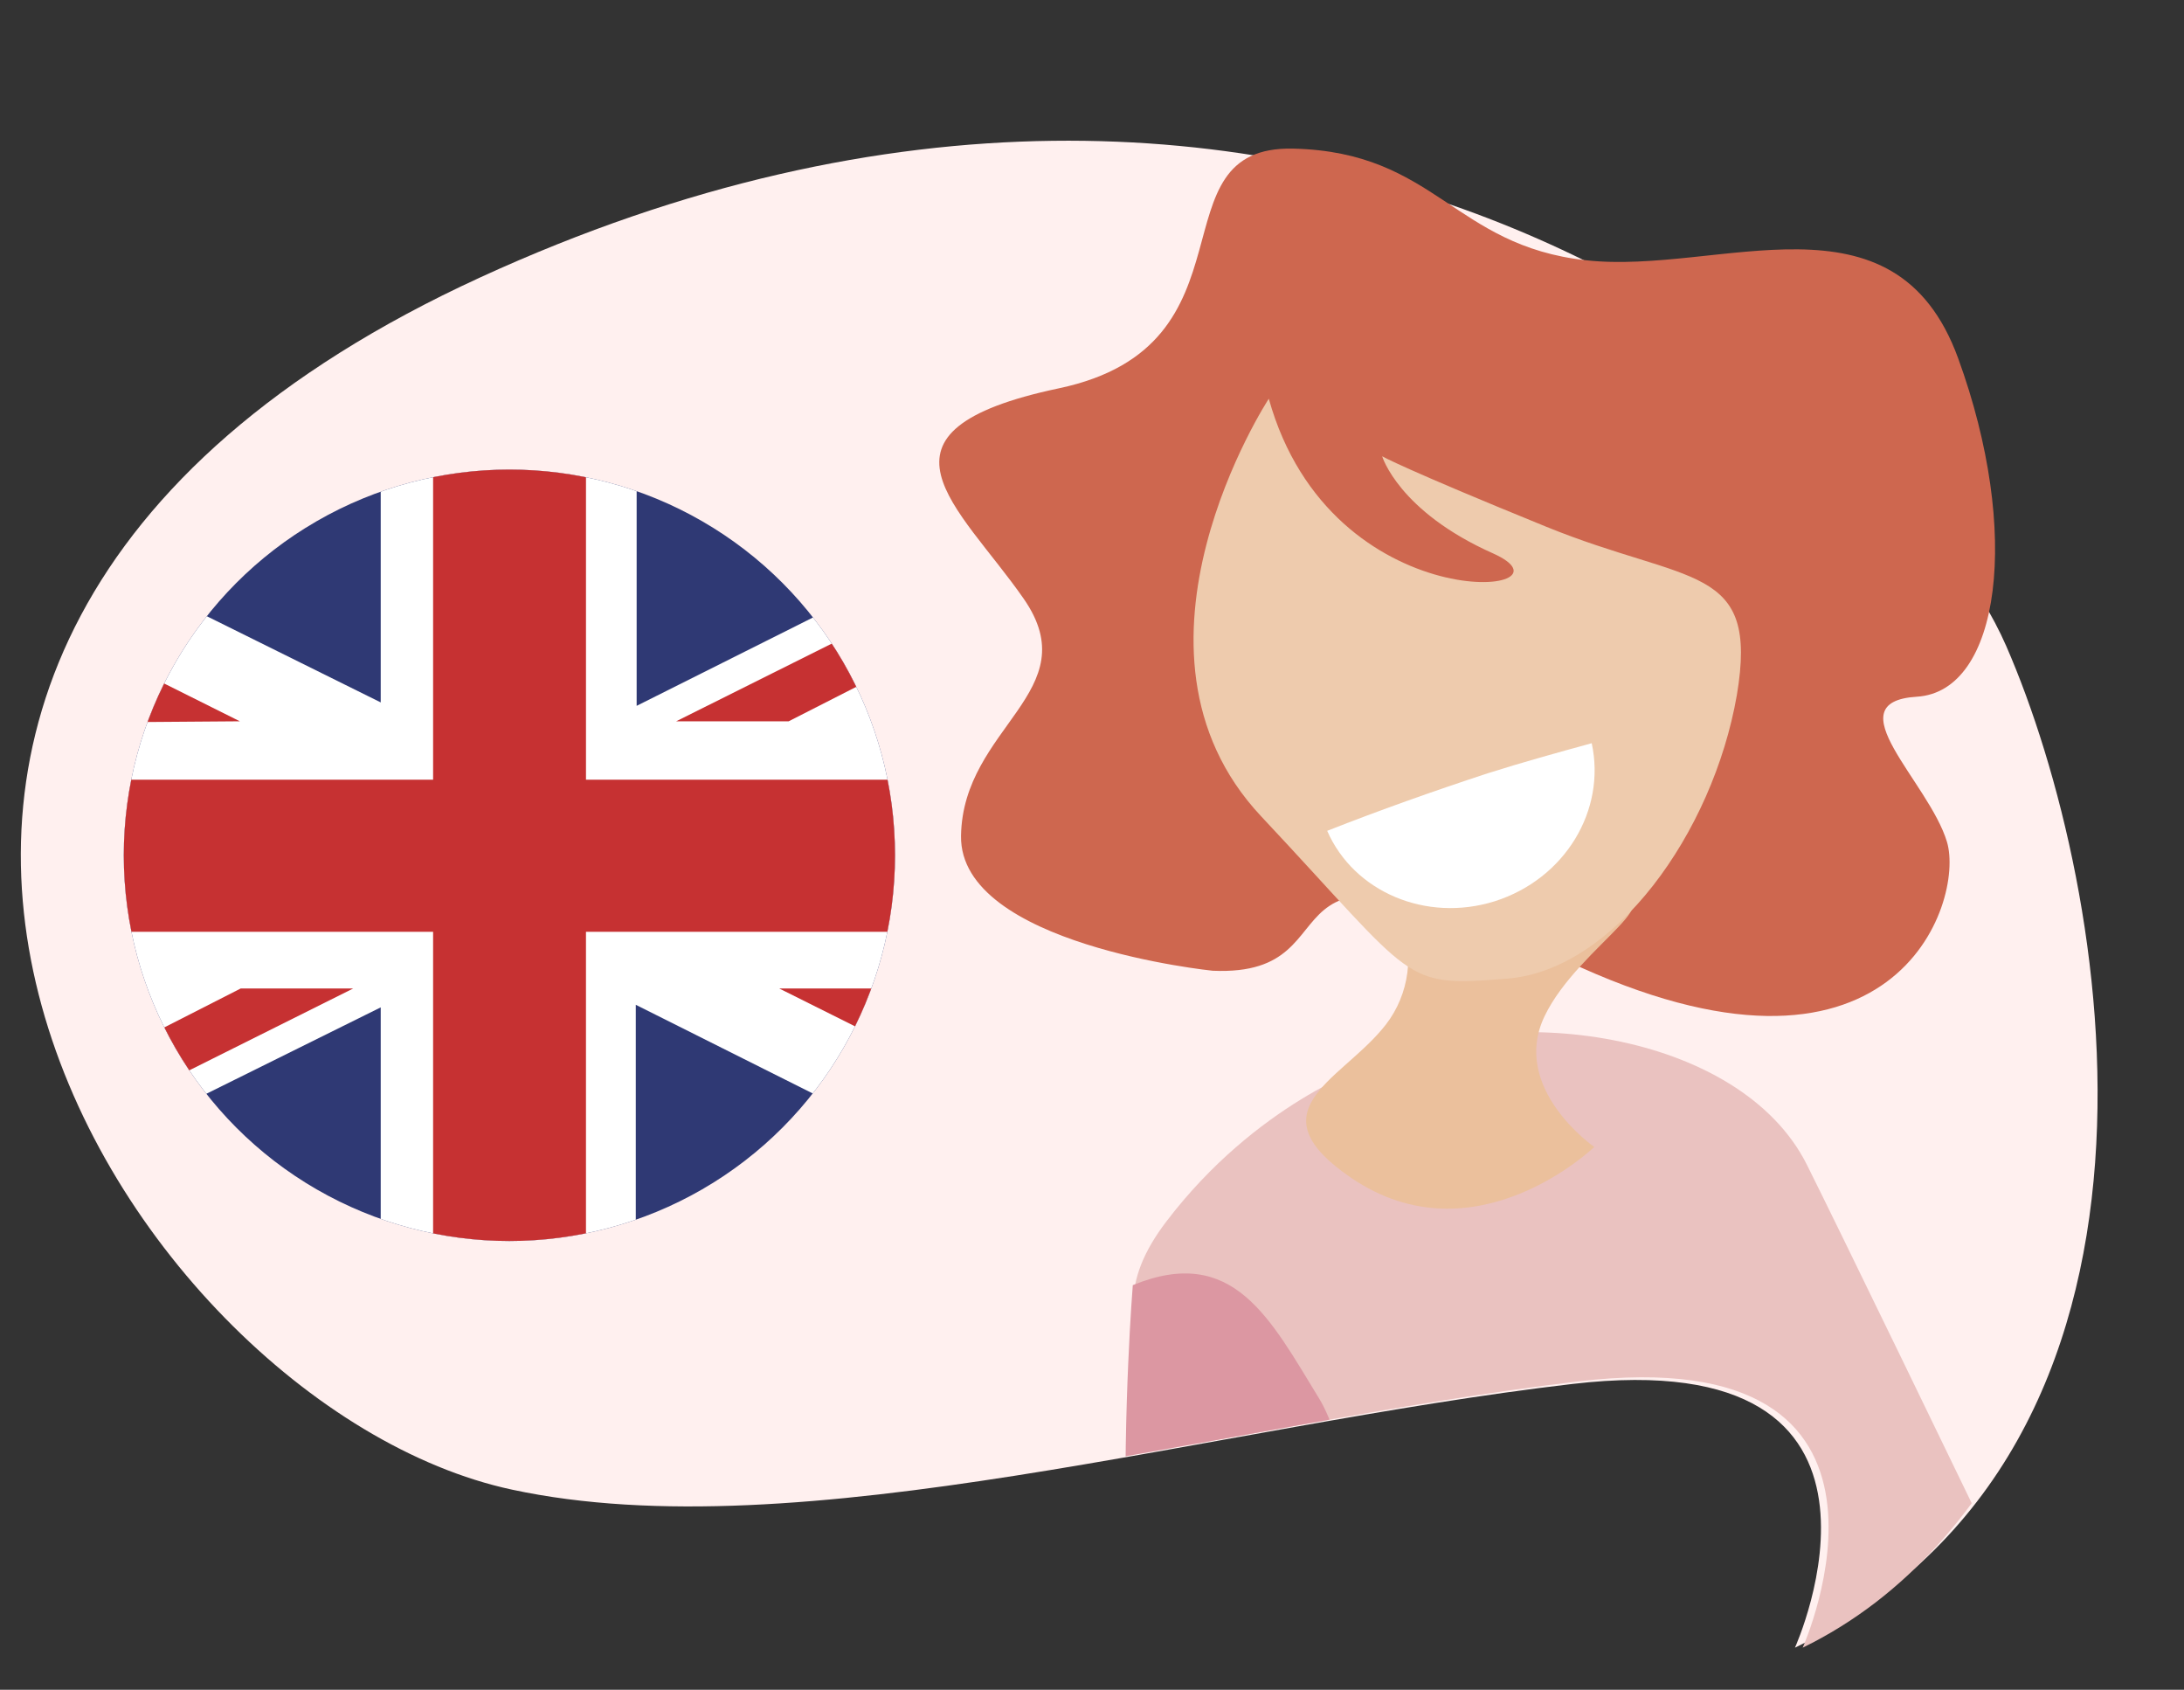
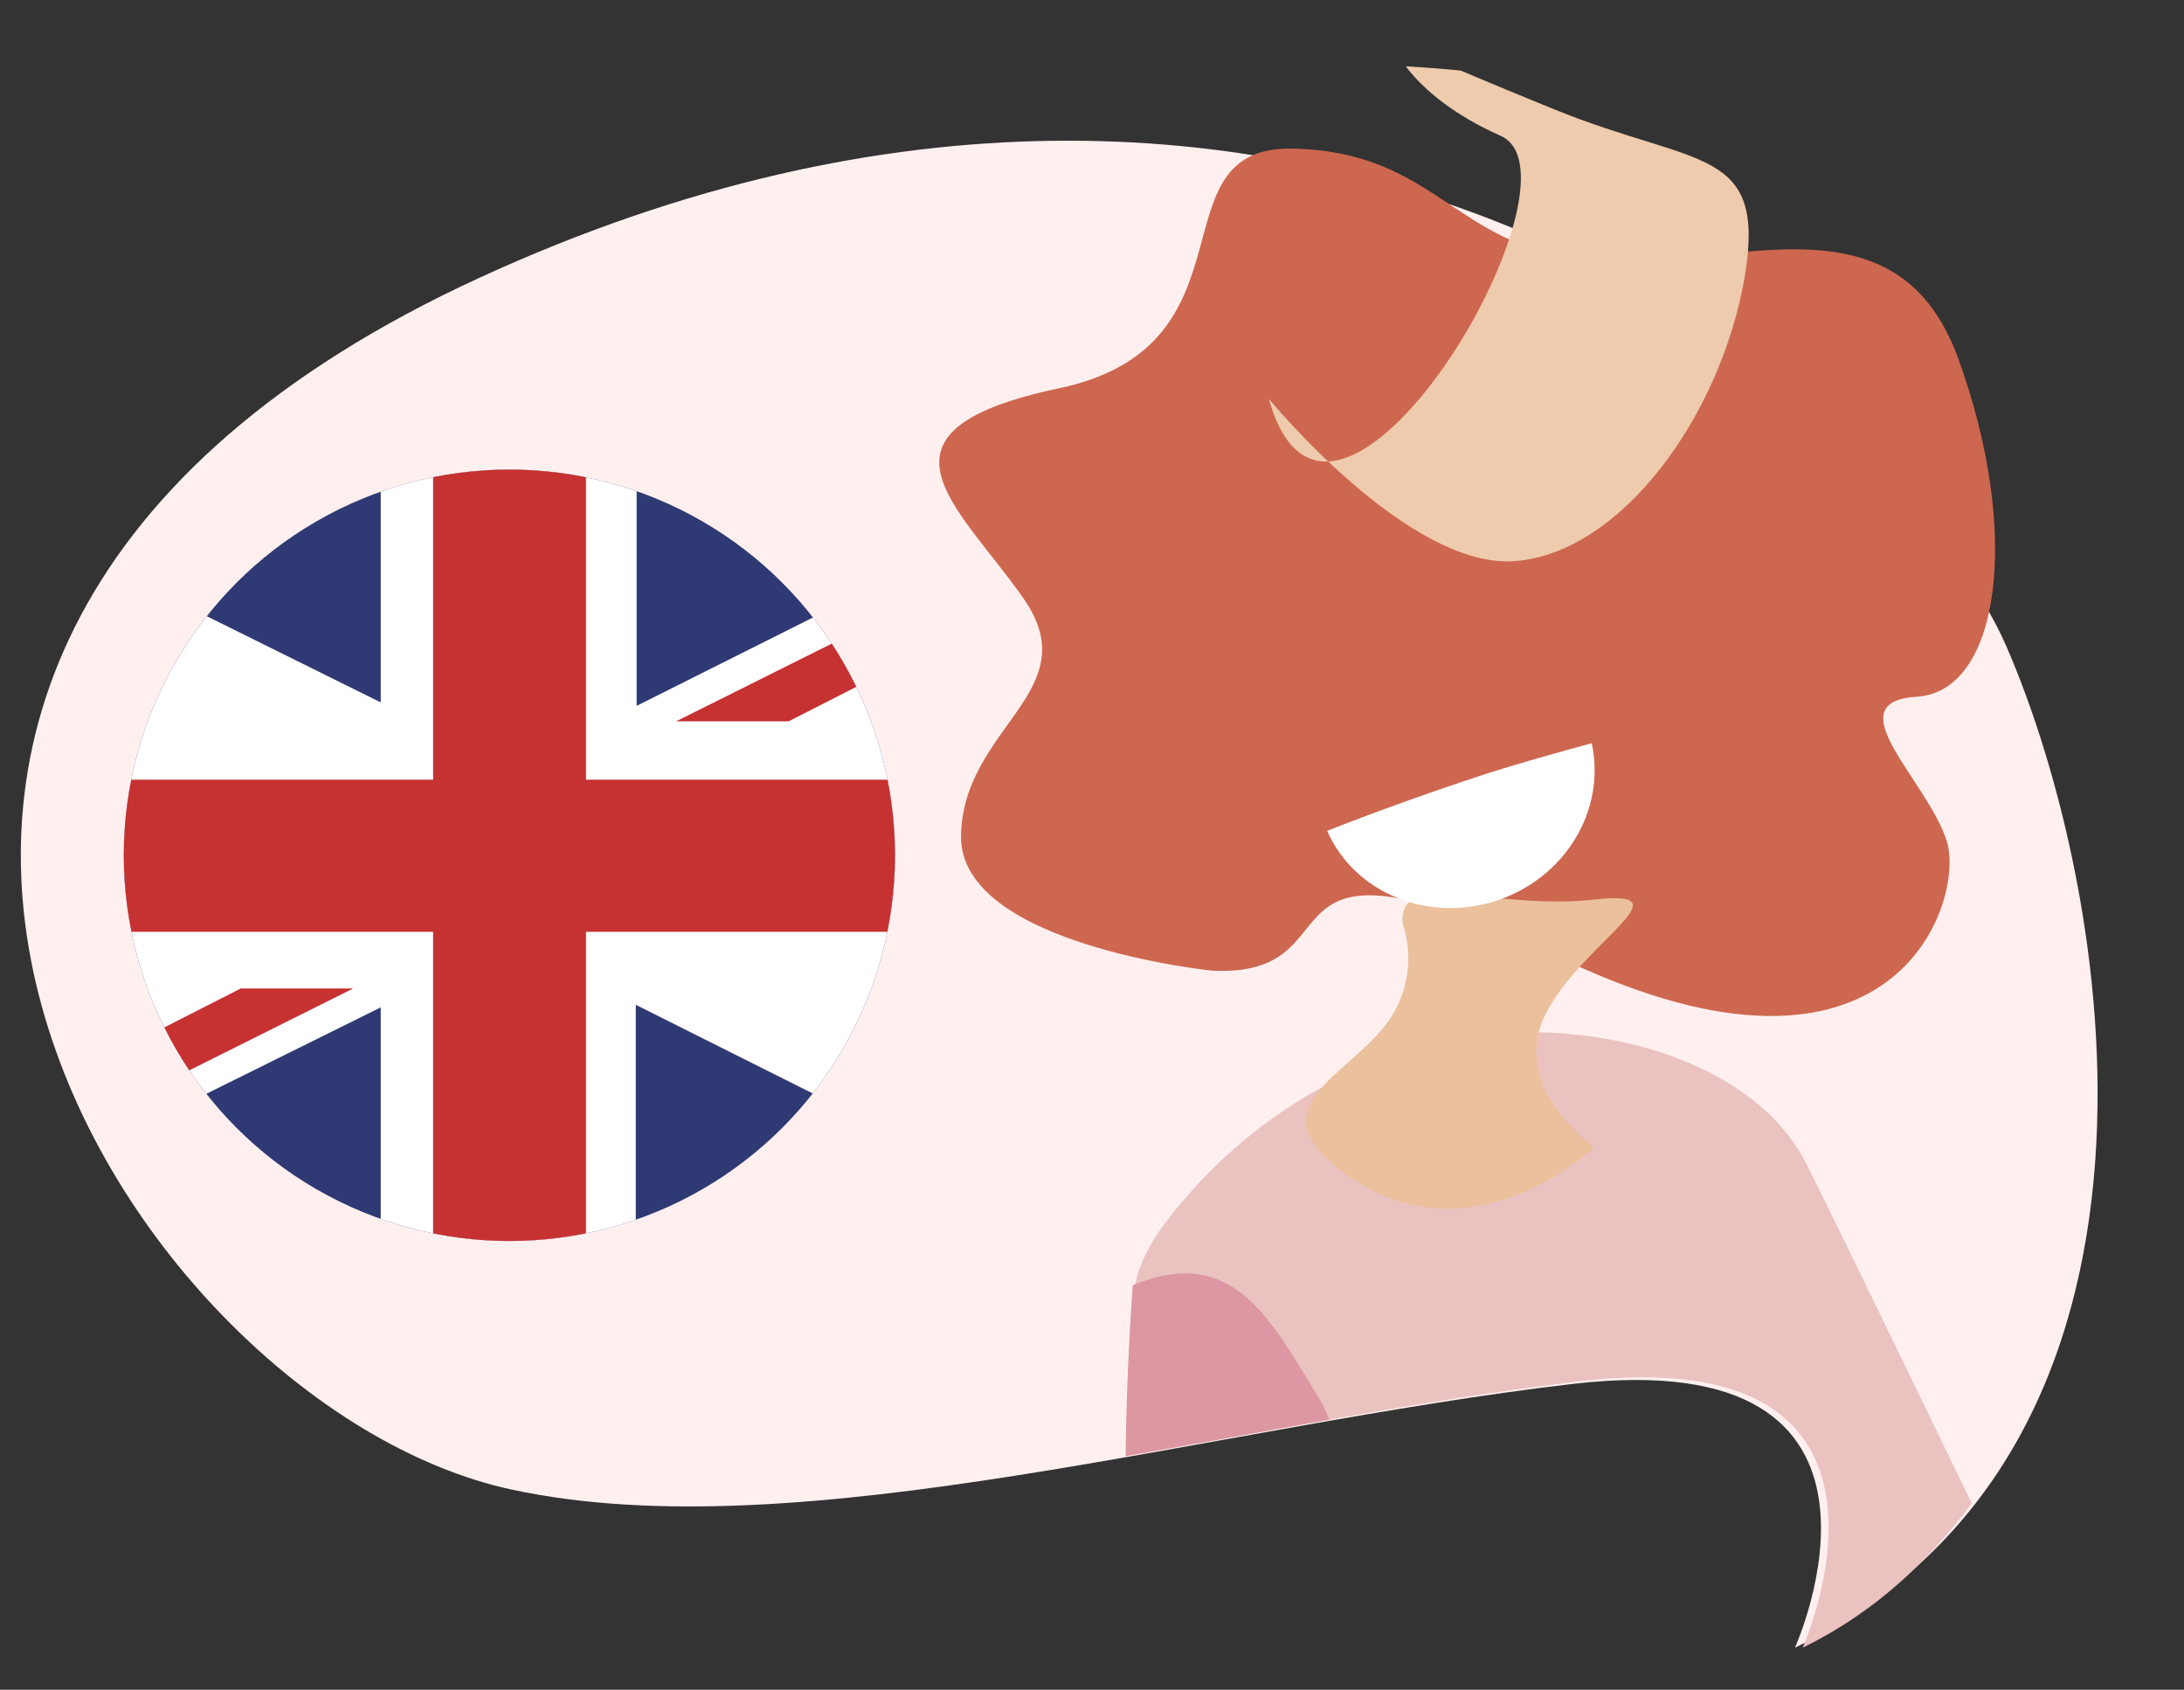
<svg xmlns="http://www.w3.org/2000/svg" xmlns:xlink="http://www.w3.org/1999/xlink" version="1.1" id="Capa_1" x="0px" y="0px" viewBox="0 0 254.3 196.7" style="enable-background:new 0 0 254.3 196.7;" xml:space="preserve">
  <rect x="0" y="0" width="254.3" height="196.7" fill="#333333" stroke="none" />
  <style type="text/css">
	.st0{fill:#FFF0EF;}
	.st1{clip-path:url(#SVGID_00000062890053077375157680000001317054030689829256_);}
	.st2{fill:#EAC2C0;}
	.st3{fill:#CE674F;}
	.st4{fill:#EBC09C;}
	.st5{fill:#EECBAD;}
	.st6{fill:#FFFFFF;}
	.st7{fill:#DC97A2;}
	.st8{clip-path:url(#SVGID_00000089552620532001762330000013014215338255398335_);}
	.st9{fill:#2F3974;}
	.st10{fill:#C63132;}
	.st11{clip-path:url(#SVGID_00000074426259436718291000000004432444813939451560_);}
	.st12{fill:#C63032;}
	.st13{fill:#FADF1E;}
</style>
  <g id="Group_780_00000108286454897788433850000007160469096153269141_" transform="translate(-231 -1947.156)">
    <g id="Group_768_00000080205821124252890480000002127664506775379596_" transform="translate(231 1947.156)">
      <path id="Path_1053_00000020398099475439676660000005983449713255226804_" class="st0" d="M209,191.8c0,0,16.1-35.6-25.9-30.7    s-90,19.5-123.5,12.3c-45.7-9.8-100-96.9-3.7-141.1S221.3,47,233.6,75.2S257.1,168.5,209,191.8z" />
      <g id="Group_767_00000094601248765982242690000004227311643586658233_" transform="translate(0)">
        <g>
          <g>
            <defs>
              <path id="SVGID_1_" d="M209.9,191.8c0,0,16.1-36-26.1-31s-90.4,19.7-124.1,12.4c-45.9-9.9-100.5-98-3.7-142.7        s172.6-15.6,185,12.9S258.3,168.2,209.9,191.8z" />
            </defs>
            <clipPath id="SVGID_00000163072878843837163120000004908793252823408000_">
              <use xlink:href="#SVGID_1_" style="overflow:visible;" />
            </clipPath>
            <g id="Group_766_00000085940832966588703550000014326221235684676267_" style="clip-path:url(#SVGID_00000163072878843837163120000004908793252823408000_);">
              <path id="Path_1054_00000032630240735726910350000000800846020384520351_" class="st2" d="M159.3,124.1c0,0-13,4.3-23.5,18.1        s1.2,22.1,25.4,53.5s34.3,87,34.3,87l64.4-44.9c0,0-41.7-86.6-49.5-102.2S175,116.3,159.3,124.1z" />
              <path id="Path_1055_00000077282414690772685880000014817605992484030861_" class="st3" d="M141.2,113c0,0-29.5-3-29.3-15.7        s14.8-16.8,7.3-27.6s-19.6-19.5,4.1-24.5s10.7-28.3,27.3-27.9s18.6,11.3,34.1,13c15.5,1.7,35.9-8.9,43.3,11.4        s4.9,38.8-4.8,39.4c-9.7,0.6,1.4,9.9,3.5,16.9s-6.1,31.9-44.4,13.8S159.3,113.8,141.2,113z" />
              <g id="Group_765_00000100368883794922438980000003557295232268141985_" transform="translate(304.835 87.114)">
                <path id="Path_1056_00000170251125339102216010000004783400702686505349_" class="st4" d="M-141.5,20.4         c1.4,4.3,0.5,9-2.5,12.4c-5.1,6-14.8,9.5-3.5,17.2c14.4,9.8,28.3-3.6,28.3-3.6s-9.8-6.8-5.8-15.2s17.1-14.9,5.8-13.6         S-142.2,13.9-141.5,20.4z" />
-                 <path id="Path_1057_00000126318024469854771060000008311780677932675225_" class="st5" d="M-157.1-40.7         c0,0-19.1,29.2-0.9,48.6s16.3,19.9,28.7,18.9s23.9-16.9,26.7-33c2.6-15.4-5.5-12.8-22.2-19.6s-19.1-8.2-19.1-8.2         s1.9,6.4,12.9,11.3S-149.8-14.6-157.1-40.7z" />
+                 <path id="Path_1057_00000126318024469854771060000008311780677932675225_" class="st5" d="M-157.1-40.7         s16.3,19.9,28.7,18.9s23.9-16.9,26.7-33c2.6-15.4-5.5-12.8-22.2-19.6s-19.1-8.2-19.1-8.2         s1.9,6.4,12.9,11.3S-149.8-14.6-157.1-40.7z" />
                <path id="Path_1058_00000123418004912455769490000016885431784960200866_" class="st6" d="M-131.6,2.9         c4.1-1.3,8.1-2.4,12.1-3.5c1.7,7.8-3.1,15.8-11.3,18.4c-8,2.5-16.4-1.1-19.5-8.2C-144.2,7.2-138,5-131.6,2.9z" />
              </g>
              <path id="Path_1059_00000016055375811378710340000015148539265675994255_" class="st7" d="M131.9,149.6c0,0-4.6,56.4,7.5,72.1        s11.8-17.7,17.9-14.2c6.1,3.5,1.9-35.6-3.7-44.7C147.9,153.5,143.6,144.8,131.9,149.6z" />
            </g>
          </g>
        </g>
      </g>
    </g>
    <g id="Group_148_00000173850461989541414870000005362489827066056582_" transform="translate(257.914 2052.617)">
      <g id="Group_147_00000028309621580102969040000005886616704719832705_" transform="translate(0 0)">
        <g>
          <g>
            <defs>
              <circle id="SVGID_00000170980950768030051830000002343373308321701817_" cx="32.4" cy="-5.9" r="44.9" />
            </defs>
            <clipPath id="SVGID_00000105425672662940515010000004353225754606556350_">
              <use xlink:href="#SVGID_00000170980950768030051830000002343373308321701817_" style="overflow:visible;" />
            </clipPath>
            <g id="Group_146_00000017480860592599627560000000071749478286341557_" style="clip-path:url(#SVGID_00000105425672662940515010000004353225754606556350_);">
              <g id="Group_145_00000078732648261416418920000011384455801734581141_" transform="translate(-102.584 -0.997)">
                <rect id="Rectangle_219_00000178922698828939570330000016421150970944222141_" x="44.1" y="-50.2" class="st9" width="181.8" height="90.7" />
                <path id="Path_200_00000098207479000844000820000008076892493009962896_" class="st6" d="M225.9-39.7v-10.5h-20.4l-55.7,27.9         v-27.9H120v27.5L64.5-50.2H44.1v9.7l41.5,20.8H44.1V10h41.2L44.1,30.6v9.7h20.4L120,12.8v27.7h29.7v-28l55.7,27.9h20.4V29.8         L185.9,10h39.9v-29.7h-40.2L225.9-39.7z" />
                <g id="Group_144_00000027564521228401047240000015287714565418393244_">
                  <path id="Path_201_00000178167709446569872140000008832732356452297602_" class="st10" d="M225.9-13.7h-82v-36.5h-17.8v36.5          h-82V4h82v36.5h17.8V4h82V-13.7z" />
                  <g id="Group_143_00000109031088772952963840000014609339067744934017_">
                    <path id="Path_202_00000127014048250621799880000011805120059822225823_" class="st10" d="M116.8,10.6h-13.1L45.4,40.3           h11.9L116.8,10.6z" />
-                     <path id="Path_203_00000018917856514921307190000010463326360536388779_" class="st10" d="M179.5,10.6h-13.1l59.5,29.7l0,0           v-6.1L179.5,10.6z" />
-                     <path id="Path_204_00000164473637525861482220000003442132202483790475_" class="st10" d="M103.6-20.5L44.1-50.2l0,0v6.1           l46.3,23.7L103.6-20.5z" />
                    <path id="Path_205_00000075852925909522958140000003851046091294770828_" class="st10" d="M154.4-20.5h13.1l58.3-29.7           h-11.9L154.4-20.5z" />
                  </g>
                </g>
              </g>
            </g>
          </g>
        </g>
      </g>
    </g>
  </g>
  <g id="Group_778" transform="translate(-829.01 -1943.444)">
    <g id="Group_763" transform="translate(829.01 2022.586)">
      <g id="Group_762" transform="translate(0 0)">
        <g>
          <g>
            <defs>
              <path id="SVGID_00000083090095948560980170000000595195650833638052_" d="M355.8,8.3c0,23.3-18.9,42.1-42.1,42.1l0,0        c-23.3,0-42.1-18.9-42.1-42.1c0-23.3,18.9-42.1,42.1-42.1l0,0C337-33.8,355.8-15,355.8,8.3L355.8,8.3z" />
            </defs>
            <clipPath id="SVGID_00000027587072499108000060000017501390437307229601_">
              <use xlink:href="#SVGID_00000083090095948560980170000000595195650833638052_" style="overflow:visible;" />
            </clipPath>
            <g id="Group_761" style="clip-path:url(#SVGID_00000027587072499108000060000017501390437307229601_);">
              <g id="Group_760" transform="translate(-38.685 0.568)">
                <g id="Group_153">
                  <rect id="Rectangle_221" x="292.5" y="-34.1" class="st12" width="125.6" height="83.7" />
                </g>
                <g id="Group_159" transform="translate(0 45.626)">
-                   <rect id="Rectangle_223" x="292.5" y="-58.8" class="st13" width="125.6" height="41.9" />
-                 </g>
+                   </g>
              </g>
            </g>
          </g>
        </g>
      </g>
    </g>
  </g>
</svg>